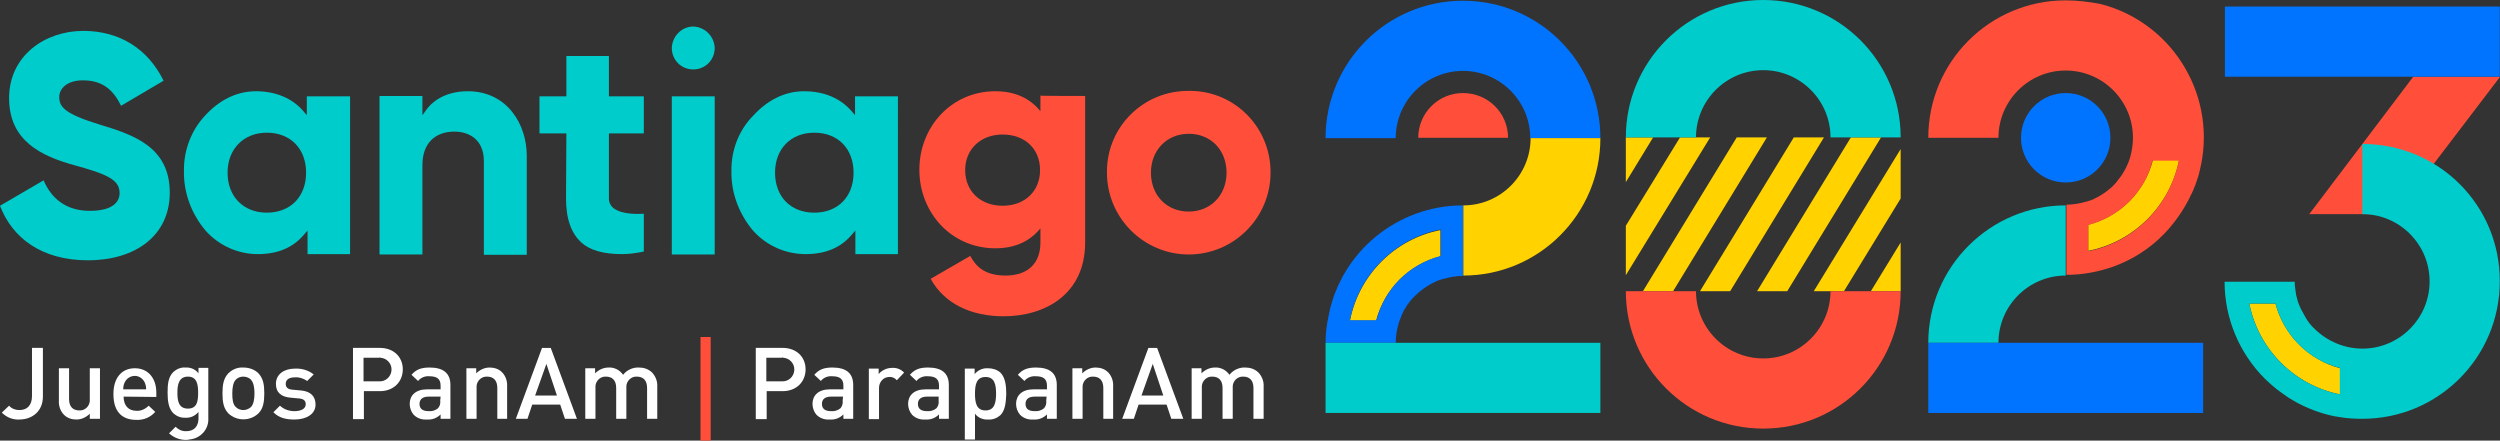
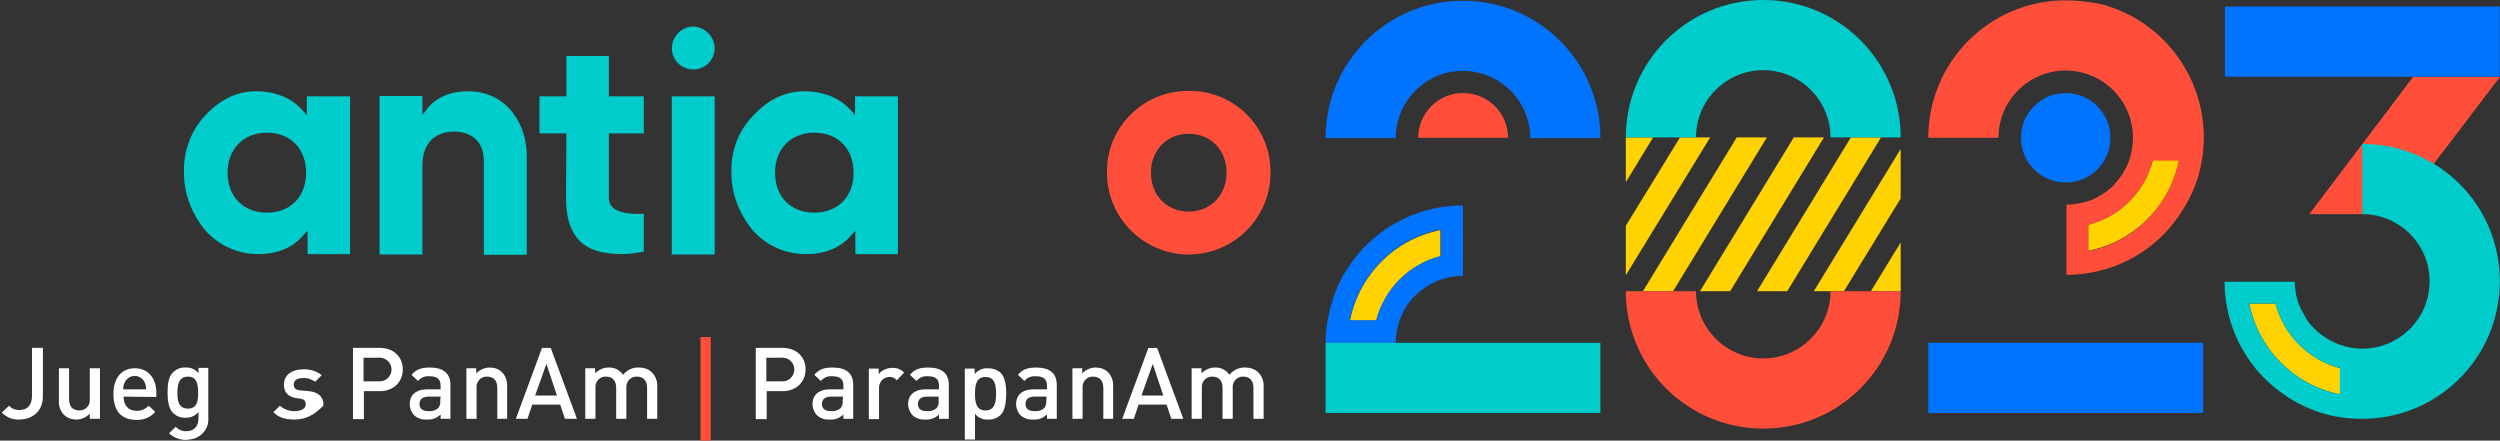
<svg xmlns="http://www.w3.org/2000/svg" version="1.1" id="Logo_Santiago_2023" x="0px" y="0px" viewBox="0 0 687.7 121.2" style="enable-background:new 0 0 687.7 121.2;" xml:space="preserve">
  <rect x="0" y="0" width="687.7" height="121.2" fill="#333333" stroke="none" />
  <style type="text/css">
	.st0{fill:#FF4F3A;}
	.st1{fill:#00CCCC;}
	.st2{fill:#FFFFFF;}
	.st3{fill:#0074FF;}
	.st4{fill:#FFD200;}
</style>
  <path id="Trazado_339" class="st0" d="M327,58.2c-6.1,0-10.4-4.5-10.4-10.7c0-6.2,4.4-10.7,10.4-10.7c6.1,0,10.4,4.5,10.4,10.7  S333,58.2,327,58.2 M327,25c-12.3-0.1-22.4,9.7-22.5,22c0,0.2,0,0.3,0,0.5c0,12.4,10.1,22.5,22.5,22.5c12.4,0,22.5-10.1,22.5-22.5  c0.1-12.3-9.7-22.4-22-22.5C327.3,25,327.1,25,327,25" />
  <path id="Trazado_340" class="st1" d="M190.7,7.3c-3.2,0-5.8,2.7-5.9,5.9c0,3.3,2.6,5.9,5.9,5.9s5.9-2.6,5.9-5.9  C196.5,10,193.9,7.4,190.7,7.3" />
  <rect id="Rectángulo_825" x="184.8" y="26.5" class="st1" width="11.8" height="43.5" />
  <path id="Trazado_341" class="st1" d="M73.4,36.5c6.5,0,10.8,4.4,10.8,11c0,6.6-4.3,11-10.8,11c-6.4,0-10.8-4.4-10.8-11  C62.6,41,67,36.5,73.4,36.5 M50.6,47.1c-0.1,6,2.1,11.8,6,16.4c3.7,4.1,8.9,6.4,14.3,6.4c5.4,0,9.5-1.7,12.5-5.1l1.2-1.4v6.5h11.7  V26.5H84.4v5.2l-1.1-1.3c-3-3.4-7.5-5.3-12.9-5.3c-5.4,0-10.1,2.5-13.9,6.6C52.6,35.8,50.5,41.4,50.6,47.1" />
  <path id="Trazado_342" class="st1" d="M125,36.2c3.8,0,8.1,2,8.1,8.1v25.8h11.8V42.8c0-8.6-5.4-17.7-16.2-17.7  c-5.2,0-9.2,2-11.5,5.2l-1,1.4v-5.3h-11.8v43.6h11.8V45.4C116.2,39.4,119.7,36.2,125,36.2" />
  <path id="Trazado_343" class="st1" d="M159.9,66.7c2.3,2.1,6,3.2,11.2,3.2c2,0,4-0.3,6-0.7l0-10.4c-3.9,0.2-6.4-0.3-8-1.3  c-1.1-0.7-1.7-1.9-1.6-3.2V36.7h9.6V26.5h-9.6V15.4h-11.7v11.1h-7.4v10.2h7.4l-0.1,17.9C155.7,60.5,157.3,64.3,159.9,66.7" />
  <path id="Trazado_344" class="st1" d="M224,36.5c6.5,0,10.8,4.4,10.8,11c0,6.6-4.3,11-10.8,11s-10.8-4.4-10.8-11  S217.6,36.5,224,36.5 M201.2,47.1c-0.1,6,2.1,11.8,6,16.4c3.7,4.1,8.9,6.4,14.4,6.4c5.4,0,9.5-1.7,12.5-5.1l1.2-1.4v6.5h11.7V26.5  h-11.8v5.2l-1.1-1.3c-3-3.4-7.5-5.3-12.9-5.3s-10.1,2.5-13.9,6.6C203.2,35.8,201.1,41.4,201.2,47.1" />
-   <path id="Trazado_345" class="st1" d="M24.2,71.6c13.2,0,22.5-6.9,22.5-18.6c0-12.8-10.3-16-19.5-18.8c-9.4-2.9-10.9-4.8-10.9-7.5  c0-2.4,2.2-4.6,6.5-4.6c5.5,0,8.4,2.7,10.5,7L45,22.2C40.6,13.3,32.8,8.5,22.9,8.5C12.4,8.5,2.5,15.3,2.5,27s8.8,15.9,17.8,18.4  c9.1,2.5,12.6,4,12.6,7.7c0,2.3-1.7,4.9-8.2,4.9s-10.6-3.4-12.7-8.4L0,56.6C3.4,65.5,11.5,71.6,24.2,71.6" />
-   <path id="Trazado_346" class="st0" d="M286.1,46.8c0-5.9-4.2-9.8-10.3-9.8c-6,0-10.3,4-10.3,9.8s4.2,9.8,10.3,9.8  C281.9,56.6,286.1,52.6,286.1,46.8 M298.5,26.4v40.3c0,14.3-11.1,20.3-22.4,20.3c-8.8,0-16.2-3.3-20.1-10.3l10.9-6.3  c1.6,3,4.1,5.4,9.7,5.4c5.9,0,9.6-3.1,9.6-9.1v-3.9c-2.8,3.5-6.9,5.5-12.4,5.5c-12.1,0-20.9-9.8-20.9-21.6s8.8-21.6,20.9-21.6  c5.5,0,9.6,2,12.4,5.5v-4.3C286.1,26.4,298.5,26.4,298.5,26.4z" />
  <path id="Trazado_347" class="st2" d="M5.3,115.4c-1.8,0.1-3.5-0.6-4.8-1.9l2-1.9c0.7,0.8,1.7,1.2,2.8,1.2c2.2,0,3.5-1.3,3.5-3.9  V95.7h3v13.4C11.8,113.1,8.9,115.4,5.3,115.4L5.3,115.4z" />
  <path id="Trazado_348" class="st2" d="M24.7,115.2v-1.4c-1,1-2.3,1.6-3.7,1.6c-1.3,0-2.5-0.4-3.4-1.3c-1-1-1.5-2.5-1.4-3.9v-8.9H19  v8.5c0,2.2,1.2,3.1,2.8,3.1c1.5,0.1,2.8-1.1,2.9-2.6c0-0.2,0-0.3,0-0.5v-8.5h2.8v13.9H24.7L24.7,115.2z" />
  <path id="Trazado_349" class="st2" d="M34,109.1c0,2.4,1.3,3.9,3.5,3.9c1.3,0.1,2.5-0.5,3.4-1.4l1.8,1.7c-1.3,1.5-3.2,2.3-5.2,2.2  c-3.5,0-6.3-1.8-6.3-7.1c0-4.5,2.3-7.1,5.9-7.1s5.9,2.7,5.9,6.7v1.2L34,109.1L34,109.1z M39.8,105.2c-0.5-1.1-1.6-1.8-2.7-1.8  c-1.2,0-2.3,0.7-2.8,1.8c-0.3,0.6-0.4,1.2-0.4,1.9h6.3C40.2,106.5,40.1,105.8,39.8,105.2z" />
  <path id="Trazado_350" class="st2" d="M51.4,121c-1.8,0.1-3.6-0.6-4.9-1.8l1.8-1.8c0.8,0.8,1.9,1.3,3,1.2c2.4,0,3.3-1.7,3.3-3.5  v-1.8c-0.9,1.1-2.2,1.7-3.6,1.6c-1.2,0.1-2.4-0.4-3.3-1.2c-1.3-1.3-1.6-3.3-1.6-5.7s0.2-4.3,1.6-5.7c0.9-0.8,2.1-1.3,3.3-1.2  c1.4-0.1,2.8,0.5,3.6,1.6v-1.5h2.7v13.8c0.2,3.1-2.2,5.7-5.3,5.9C51.8,121,51.6,121,51.4,121L51.4,121z M51.7,103.6  c-2.5,0-2.9,2.2-2.9,4.4s0.3,4.4,2.9,4.4s2.8-2.2,2.8-4.4S54.2,103.6,51.7,103.6z" />
-   <path id="Trazado_351" class="st2" d="M71.1,113.7c-2.3,2.2-6,2.2-8.3,0c-1.3-1.4-1.6-3.1-1.6-5.5s0.3-4.1,1.6-5.5  c1.1-1.1,2.6-1.7,4.1-1.6c1.6,0,3.1,0.5,4.2,1.6c1.3,1.4,1.6,3.1,1.6,5.5S72.4,112.4,71.1,113.7z M69,104.4  c-0.5-0.5-1.3-0.8-2.1-0.8c-0.8,0-1.5,0.3-2,0.8c-0.8,0.8-1,2.3-1,3.8s0.1,3,1,3.8c0.5,0.5,1.3,0.8,2,0.8c0.8,0,1.5-0.3,2.1-0.8  c0.8-0.8,1-2.3,1-3.8S69.8,105.3,69,104.4z" />
-   <path id="Trazado_352" class="st2" d="M81,115.4c-2.3,0-4.2-0.4-5.8-2l1.8-1.8c1.1,1,2.5,1.5,4,1.5c1.7,0,3.1-0.6,3.1-1.9  c0-0.9-0.5-1.5-1.9-1.6l-2.2-0.2c-2.6-0.2-4.1-1.4-4.1-3.8c0-2.7,2.3-4.2,5.2-4.2c1.8-0.1,3.7,0.4,5.2,1.6l-1.8,1.8  c-1-0.7-2.2-1.1-3.4-1c-1.7,0-2.5,0.7-2.5,1.8c0,0.8,0.4,1.5,1.9,1.6l2.2,0.2c2.6,0.2,4.1,1.5,4.1,3.9  C86.8,113.9,84.3,115.4,81,115.4L81,115.4z" />
+   <path id="Trazado_352" class="st2" d="M81,115.4c-2.3,0-4.2-0.4-5.8-2l1.8-1.8c1.1,1,2.5,1.5,4,1.5c1.7,0,3.1-0.6,3.1-1.9  c0-0.9-0.5-1.5-1.9-1.6c-2.6-0.2-4.1-1.4-4.1-3.8c0-2.7,2.3-4.2,5.2-4.2c1.8-0.1,3.7,0.4,5.2,1.6l-1.8,1.8  c-1-0.7-2.2-1.1-3.4-1c-1.7,0-2.5,0.7-2.5,1.8c0,0.8,0.4,1.5,1.9,1.6l2.2,0.2c2.6,0.2,4.1,1.5,4.1,3.9  C86.8,113.9,84.3,115.4,81,115.4L81,115.4z" />
  <path id="Trazado_353" class="st2" d="M104.5,107.6h-4.4v7.7h-3V95.7h7.4c3.8,0,6.3,2.5,6.3,5.9S108.3,107.6,104.5,107.6  L104.5,107.6z M104.3,98.4h-4.3v6.5h4.3c1.8,0.1,3.3-1.3,3.4-3.1c0.1-1.8-1.3-3.3-3.1-3.4C104.6,98.3,104.5,98.3,104.3,98.4  L104.3,98.4z" />
  <path id="Trazado_354" class="st2" d="M121.2,115.2V114c-1,1-2.3,1.5-3.7,1.4c-1.4,0.1-2.7-0.3-3.7-1.3c-0.7-0.8-1.1-1.9-1.1-3  c0-2.3,1.6-4,4.8-4h3.7v-1c0-1.8-0.9-2.6-3.1-2.6c-1.2-0.1-2.4,0.4-3.1,1.3l-1.8-1.7c1.3-1.5,2.7-2,5-2c3.8,0,5.7,1.6,5.7,4.8v9.3  L121.2,115.2L121.2,115.2z M121.2,109.1h-3.3c-1.6,0-2.5,0.7-2.5,2s0.8,2,2.5,2c0.9,0.1,1.9-0.2,2.6-0.8c0.5-0.6,0.7-1.3,0.6-2.1  L121.2,109.1L121.2,109.1z" />
  <path id="Trazado_355" class="st2" d="M136.8,115.2v-8.5c0-2.2-1.2-3.1-2.8-3.1c-1.5-0.1-2.8,1.1-2.9,2.6c0,0.2,0,0.3,0,0.5v8.5  h-2.8v-13.9h2.7v1.4c1-1,2.3-1.6,3.7-1.6c1.3,0,2.5,0.4,3.4,1.3c1,1,1.5,2.5,1.4,3.9v8.9L136.8,115.2L136.8,115.2z" />
  <path id="Trazado_356" class="st2" d="M155.4,115.2l-1.3-3.9h-7.7l-1.3,3.9h-3.2l7.2-19.5h2.4l7.2,19.5H155.4L155.4,115.2z   M150.3,100.1l-3.1,8.7h6L150.3,100.1z" />
  <path id="Trazado_357" class="st2" d="M178,115.2v-8.5c0-2.2-1.2-3.1-2.8-3.1c-1.5-0.1-2.8,1.1-2.9,2.6c0,0.1,0,0.3,0,0.4v8.6h-2.8  v-8.5c0-2.2-1.2-3.1-2.8-3.1c-1.5-0.1-2.8,1.1-2.9,2.6c0,0.2,0,0.3,0,0.5v8.5H161v-13.9h2.7v1.4c1-1,2.3-1.6,3.7-1.6  c1.6-0.1,3.1,0.7,4,2c1-1.3,2.7-2.1,4.4-2c1.3,0,2.5,0.4,3.5,1.3c1,1,1.6,2.5,1.5,3.9v8.9L178,115.2L178,115.2z" />
  <path id="Trazado_358" class="st0" d="M192.7,121.2V92.7h2.8v28.5H192.7z" />
  <path id="Trazado_359" class="st2" d="M215.3,107.6h-4.4v7.7h-3V95.7h7.4c3.8,0,6.3,2.5,6.3,5.9S219.1,107.6,215.3,107.6  L215.3,107.6z M215.1,98.4h-4.3v6.5h4.3c1.8,0.1,3.3-1.3,3.4-3.1s-1.3-3.3-3.1-3.4C215.4,98.3,215.2,98.3,215.1,98.4L215.1,98.4z" />
  <path id="Trazado_360" class="st2" d="M232,115.2V114c-1,1-2.3,1.5-3.7,1.4c-1.4,0.1-2.7-0.3-3.7-1.3c-0.7-0.8-1.1-1.9-1.1-3  c0-2.3,1.6-4,4.8-4h3.7v-1c0-1.8-0.9-2.6-3.1-2.6c-1.2-0.1-2.4,0.4-3.1,1.3l-1.8-1.7c1.3-1.5,2.7-2,5-2c3.8,0,5.7,1.6,5.7,4.8v9.3  L232,115.2L232,115.2z M231.9,109.1h-3.3c-1.6,0-2.5,0.7-2.5,2s0.8,2,2.5,2c0.9,0.1,1.9-0.2,2.6-0.8c0.5-0.6,0.7-1.3,0.6-2.1  L231.9,109.1L231.9,109.1z" />
  <path id="Trazado_361" class="st2" d="M246.7,104.6c-0.5-0.6-1.3-1-2.1-0.9c-1.6,0-2.8,1.4-2.8,3c0,0.1,0,0.1,0,0.2v8.4H239v-13.9  h2.7v1.5c0.9-1.1,2.3-1.7,3.7-1.7c1.2-0.1,2.5,0.4,3.3,1.3L246.7,104.6L246.7,104.6z" />
  <path id="Trazado_362" class="st2" d="M258.3,115.2V114c-1,1-2.3,1.5-3.7,1.4c-1.4,0.1-2.7-0.3-3.7-1.3c-0.7-0.8-1.1-1.9-1.1-3  c0-2.3,1.6-4,4.8-4h3.7v-1c0-1.8-0.9-2.6-3.1-2.6c-1.2-0.1-2.4,0.4-3.1,1.3l-1.8-1.7c1.3-1.5,2.7-2,5-2c3.8,0,5.7,1.6,5.7,4.8v9.3  L258.3,115.2L258.3,115.2z M258.2,109.1H255c-1.6,0-2.5,0.7-2.5,2s0.8,2,2.5,2c0.9,0.1,1.9-0.2,2.6-0.8c0.5-0.6,0.7-1.3,0.6-2.1  L258.2,109.1L258.2,109.1z" />
  <path id="Trazado_363" class="st2" d="M275.2,114.2c-0.9,0.8-2.1,1.3-3.4,1.2c-1.4,0.1-2.8-0.5-3.6-1.6v7.1h-2.8v-19.5h2.7v1.5  c0.9-1.1,2.3-1.7,3.7-1.6c1.3,0,2.5,0.4,3.4,1.2c1.4,1.4,1.6,3.8,1.6,5.9C276.7,110.4,276.6,112.8,275.2,114.2L275.2,114.2z   M271.1,103.7c-2.5,0-2.9,2.1-2.9,4.6s0.4,4.6,2.9,4.6s2.9-2.2,2.9-4.6C274,105.8,273.6,103.7,271.1,103.7L271.1,103.7z" />
  <path id="Trazado_364" class="st2" d="M288,115.2V114c-1,1-2.3,1.5-3.7,1.4c-1.4,0.1-2.7-0.3-3.7-1.3c-0.7-0.8-1.1-1.9-1.1-3  c0-2.3,1.6-4,4.8-4h3.7v-1c0-1.8-0.9-2.6-3.1-2.6c-1.2-0.1-2.4,0.4-3.1,1.3l-1.8-1.7c1.3-1.5,2.7-2,5-2c3.8,0,5.7,1.6,5.7,4.8v9.3  L288,115.2L288,115.2z M287.9,109.1h-3.3c-1.6,0-2.5,0.7-2.5,2s0.8,2,2.5,2c0.9,0.1,1.9-0.2,2.6-0.8c0.5-0.6,0.7-1.3,0.6-2.1  L287.9,109.1L287.9,109.1z" />
  <path id="Trazado_365" class="st2" d="M303.5,115.2v-8.5c0-2.2-1.2-3.1-2.8-3.1c-1.5-0.1-2.8,1.1-2.9,2.6c0,0.2,0,0.3,0,0.5v8.5H295  v-13.9h2.7v1.4c1-1,2.3-1.6,3.7-1.6c1.3,0,2.5,0.4,3.4,1.3c1,1,1.5,2.5,1.4,3.9v8.9L303.5,115.2L303.5,115.2z" />
  <path id="Trazado_366" class="st2" d="M322.2,115.2l-1.3-3.9h-7.7l-1.3,3.9h-3.2l7.2-19.5h2.4l7.2,19.5H322.2L322.2,115.2z   M317.1,100.1l-3.1,8.7h6L317.1,100.1z" />
  <path id="Trazado_367" class="st2" d="M344.8,115.2v-8.5c0-2.2-1.2-3.1-2.8-3.1c-1.5-0.1-2.8,1.1-2.9,2.6c0,0.1,0,0.3,0,0.4v8.6  h-2.8v-8.5c0-2.2-1.2-3.1-2.8-3.1c-1.5-0.1-2.8,1.1-2.9,2.6c0,0.2,0,0.3,0,0.5v8.5h-2.8v-13.9h2.7v1.4c1-1,2.3-1.6,3.7-1.6  c1.6-0.1,3.1,0.7,4,2c1-1.3,2.7-2.1,4.4-2c1.3,0,2.5,0.4,3.5,1.3c1,1,1.6,2.5,1.5,3.9v8.9L344.8,115.2L344.8,115.2z" />
  <g id="Grupo_36" transform="translate(364.635)">
    <path id="Trazado_197" class="st3" d="M19.3,38c0-10.2,8.3-18.5,18.5-18.5c10.2,0,18.5,8.3,18.5,18.5h19.3   c0-20.9-16.9-37.8-37.8-37.8C16.9,0.2,0,17.1,0,38H19.3z" />
    <path id="Trazado_198" class="st0" d="M37.8,25.6c-6.8,0-12.3,5.5-12.3,12.3h24.7C50.2,31.1,44.7,25.6,37.8,25.6L37.8,25.6z" />
-     <path id="Trazado_199" class="st4" d="M75.6,38H56.4c0,10.2-8.3,18.5-18.5,18.5c0,0,0,0,0,0v19.3C58.7,75.8,75.6,58.9,75.6,38   C75.6,38,75.6,38,75.6,38z" />
    <path id="Trazado_200" class="st4" d="M6.7,88.2h7.2c2.3-8.7,9-15.5,17.7-17.7v-7.2C19.1,65.7,9.2,75.6,6.7,88.2z" />
    <path id="Trazado_201" class="st3" d="M24.8,58.8c-8.1,3-14.9,8.6-19.3,15.9c-0.8,1.3-1.5,2.7-2.1,4c-0.6,1.4-1.2,2.8-1.6,4.3   c-0.4,1.2-0.7,2.4-0.9,3.6C0.3,89.2,0,91.7,0,94.3h19.3c0-1.8,0.3-3.6,0.8-5.3c0-0.1,0.1-0.3,0.1-0.4c0.3-0.8,0.6-1.6,0.9-2.3   c0.1-0.3,0.3-0.5,0.4-0.8c0.3-0.5,0.6-1,0.9-1.5c0.7-1,1.4-1.9,2.3-2.7c1.3-1.3,2.7-2.3,4.3-3.2c0.3-0.1,0.5-0.3,0.8-0.4   c0.7-0.4,1.5-0.7,2.3-0.9c0.1-0.1,0.3-0.1,0.4-0.1c1.7-0.5,3.5-0.8,5.3-0.8V56.5C33.3,56.5,28.9,57.3,24.8,58.8L24.8,58.8z    M31.7,70.4c-8.7,2.3-15.5,9-17.7,17.7H6.7c2.5-12.6,12.4-22.5,25-25L31.7,70.4z" />
    <rect id="Rectángulo_808" x="0" y="94.3" class="st1" width="75.6" height="19.3" />
    <path id="Trazado_202" class="st3" d="M203.6,25.6c6.8,0,12.3,5.5,12.3,12.3s-5.5,12.3-12.3,12.3c-6.8,0-12.3-5.5-12.3-12.3   C191.3,31.1,196.8,25.6,203.6,25.6C203.6,25.6,203.6,25.6,203.6,25.6" />
-     <path id="Trazado_203" class="st1" d="M165.8,94.3h19.3c0-10.2,8.3-18.5,18.5-18.5c0,0,0,0,0,0V56.5   C182.8,56.5,165.8,73.4,165.8,94.3C165.8,94.3,165.8,94.3,165.8,94.3z" />
    <rect id="Rectángulo_809" x="165.8" y="94.3" class="st3" width="75.6" height="19.3" />
    <path id="Trazado_204" class="st4" d="M209.8,61.8v7.2c12.6-2.5,22.5-12.4,25-25h-7.2C225.3,52.8,218.5,59.6,209.8,61.8z" />
    <path id="Trazado_205" class="st0" d="M203.6,0.1c-20.9,0-37.8,16.9-37.8,37.8c0,0,0,0,0,0h19.3c0-10.2,8.3-18.5,18.5-18.5   s18.5,8.3,18.5,18.5c0,1.9-0.3,3.7-0.8,5.5c-0.3,0.9-0.6,1.7-1,2.5c-0.1,0.3-0.3,0.5-0.4,0.8c-0.3,0.5-0.6,1-0.9,1.5   c-0.5,0.7-1.1,1.4-1.6,2.1c-0.6,0.7-1.2,1.3-1.9,1.8c-0.9,0.8-1.9,1.4-2.9,2c-0.3,0.1-0.5,0.3-0.8,0.4c-0.7,0.4-1.5,0.7-2.3,0.9   c-0.1,0.1-0.3,0.1-0.4,0.1c-1.7,0.5-3.5,0.8-5.3,0.8v19.3c4.4,0,8.8-0.8,13-2.3c5.2-1.9,9.9-4.9,13.7-8.8c0.9-0.9,1.7-1.8,2.4-2.7   c2.3-2.8,4.2-6,5.7-9.3c0.5-1.1,0.9-2.3,1.3-3.5c0.2-0.6,0.4-1.2,0.5-1.8c5.2-20.2-7-40.9-27.2-46.1C210,0.5,206.9,0.1,203.6,0.1   L203.6,0.1z M209.8,69.1v-7.2c8.7-2.3,15.5-9,17.7-17.7h7.2C232.2,56.7,222.4,66.6,209.8,69.1z" />
    <path id="Trazado_206" class="st4" d="M158.2,54.6l-15.6,25.5h-8.3L158.2,41V54.6z M121.4,37.8h-8.3L87.3,80.1h8.3L121.4,37.8    M105.8,37.8h-8.3L82.6,62.1v13.6L105.8,37.8z M128.8,37.8L103,80.1h8.3l25.8-42.3H128.8 M144.5,37.8l-25.8,42.3h8.3l25.8-42.3   H144.5 M90.1,37.8h-7.5v12.3L90.1,37.8z M150,80.1h8.2V66.7L150,80.1z" />
    <path id="Trazado_207" class="st1" d="M101.9,37.8c0-10.2,8.3-18.5,18.5-18.5c10.2,0,18.5,8.3,18.5,18.5h19.3   c0-20.9-16.9-37.8-37.8-37.8C99.5,0,82.6,16.9,82.6,37.8H101.9z" />
    <path id="Trazado_208" class="st0" d="M138.9,80.1c0,10.2-8.3,18.5-18.5,18.5s-18.5-8.3-18.5-18.5l0,0H82.6   c0,20.9,16.9,37.8,37.8,37.8s37.8-16.9,37.8-37.8H138.9z" />
    <path id="Trazado_209" class="st0" d="M294.3,58.9l28.8-37.8h-23.9l-28.6,37.8H294.3z" />
    <rect id="Rectángulo_810" x="247.4" y="1.8" class="st3" width="75.6" height="19.3" />
    <path id="Trazado_210" class="st4" d="M261.3,83.5h-7.2c2.5,12.6,12.4,22.5,25,25v-7.2C270.4,99,263.6,92.2,261.3,83.5z" />
    <path id="Trazado_211" class="st1" d="M285.2,39.6v19.3c10.2,0,18.5,8.3,18.5,18.5s-8.3,18.5-18.5,18.5c-4.9,0-9.6-2-13.1-5.4   c-1.1-1-2-2.2-2.7-3.5c-0.4-0.7-0.7-1.3-1.1-2c-0.2-0.5-0.4-0.9-0.6-1.4c-0.2-0.4-0.3-0.9-0.4-1.3c-0.1-0.4-0.2-0.7-0.3-1.1   c-0.2-1.2-0.4-2.5-0.4-3.7h-19.3c0,10,4,19.6,11.1,26.7c0.4,0.4,0.9,0.8,1.3,1.2c0.9,0.8,1.8,1.6,2.8,2.3c0.8,0.6,1.6,1.1,2.4,1.7   c0.5,0.3,1,0.6,1.5,0.9c3.5,2,7.2,3.4,11.1,4.2c0.6,0.1,1.2,0.2,1.9,0.3c1.9,0.3,3.8,0.4,5.8,0.4c20.9,0,37.8-16.9,37.8-37.8   C323.1,56.5,306.2,39.6,285.2,39.6C285.3,39.6,285.3,39.6,285.2,39.6L285.2,39.6z M279.1,108.5c-12.6-2.5-22.5-12.4-25-25h7.2   c2.3,8.7,9,15.5,17.7,17.7V108.5z" />
  </g>
</svg>